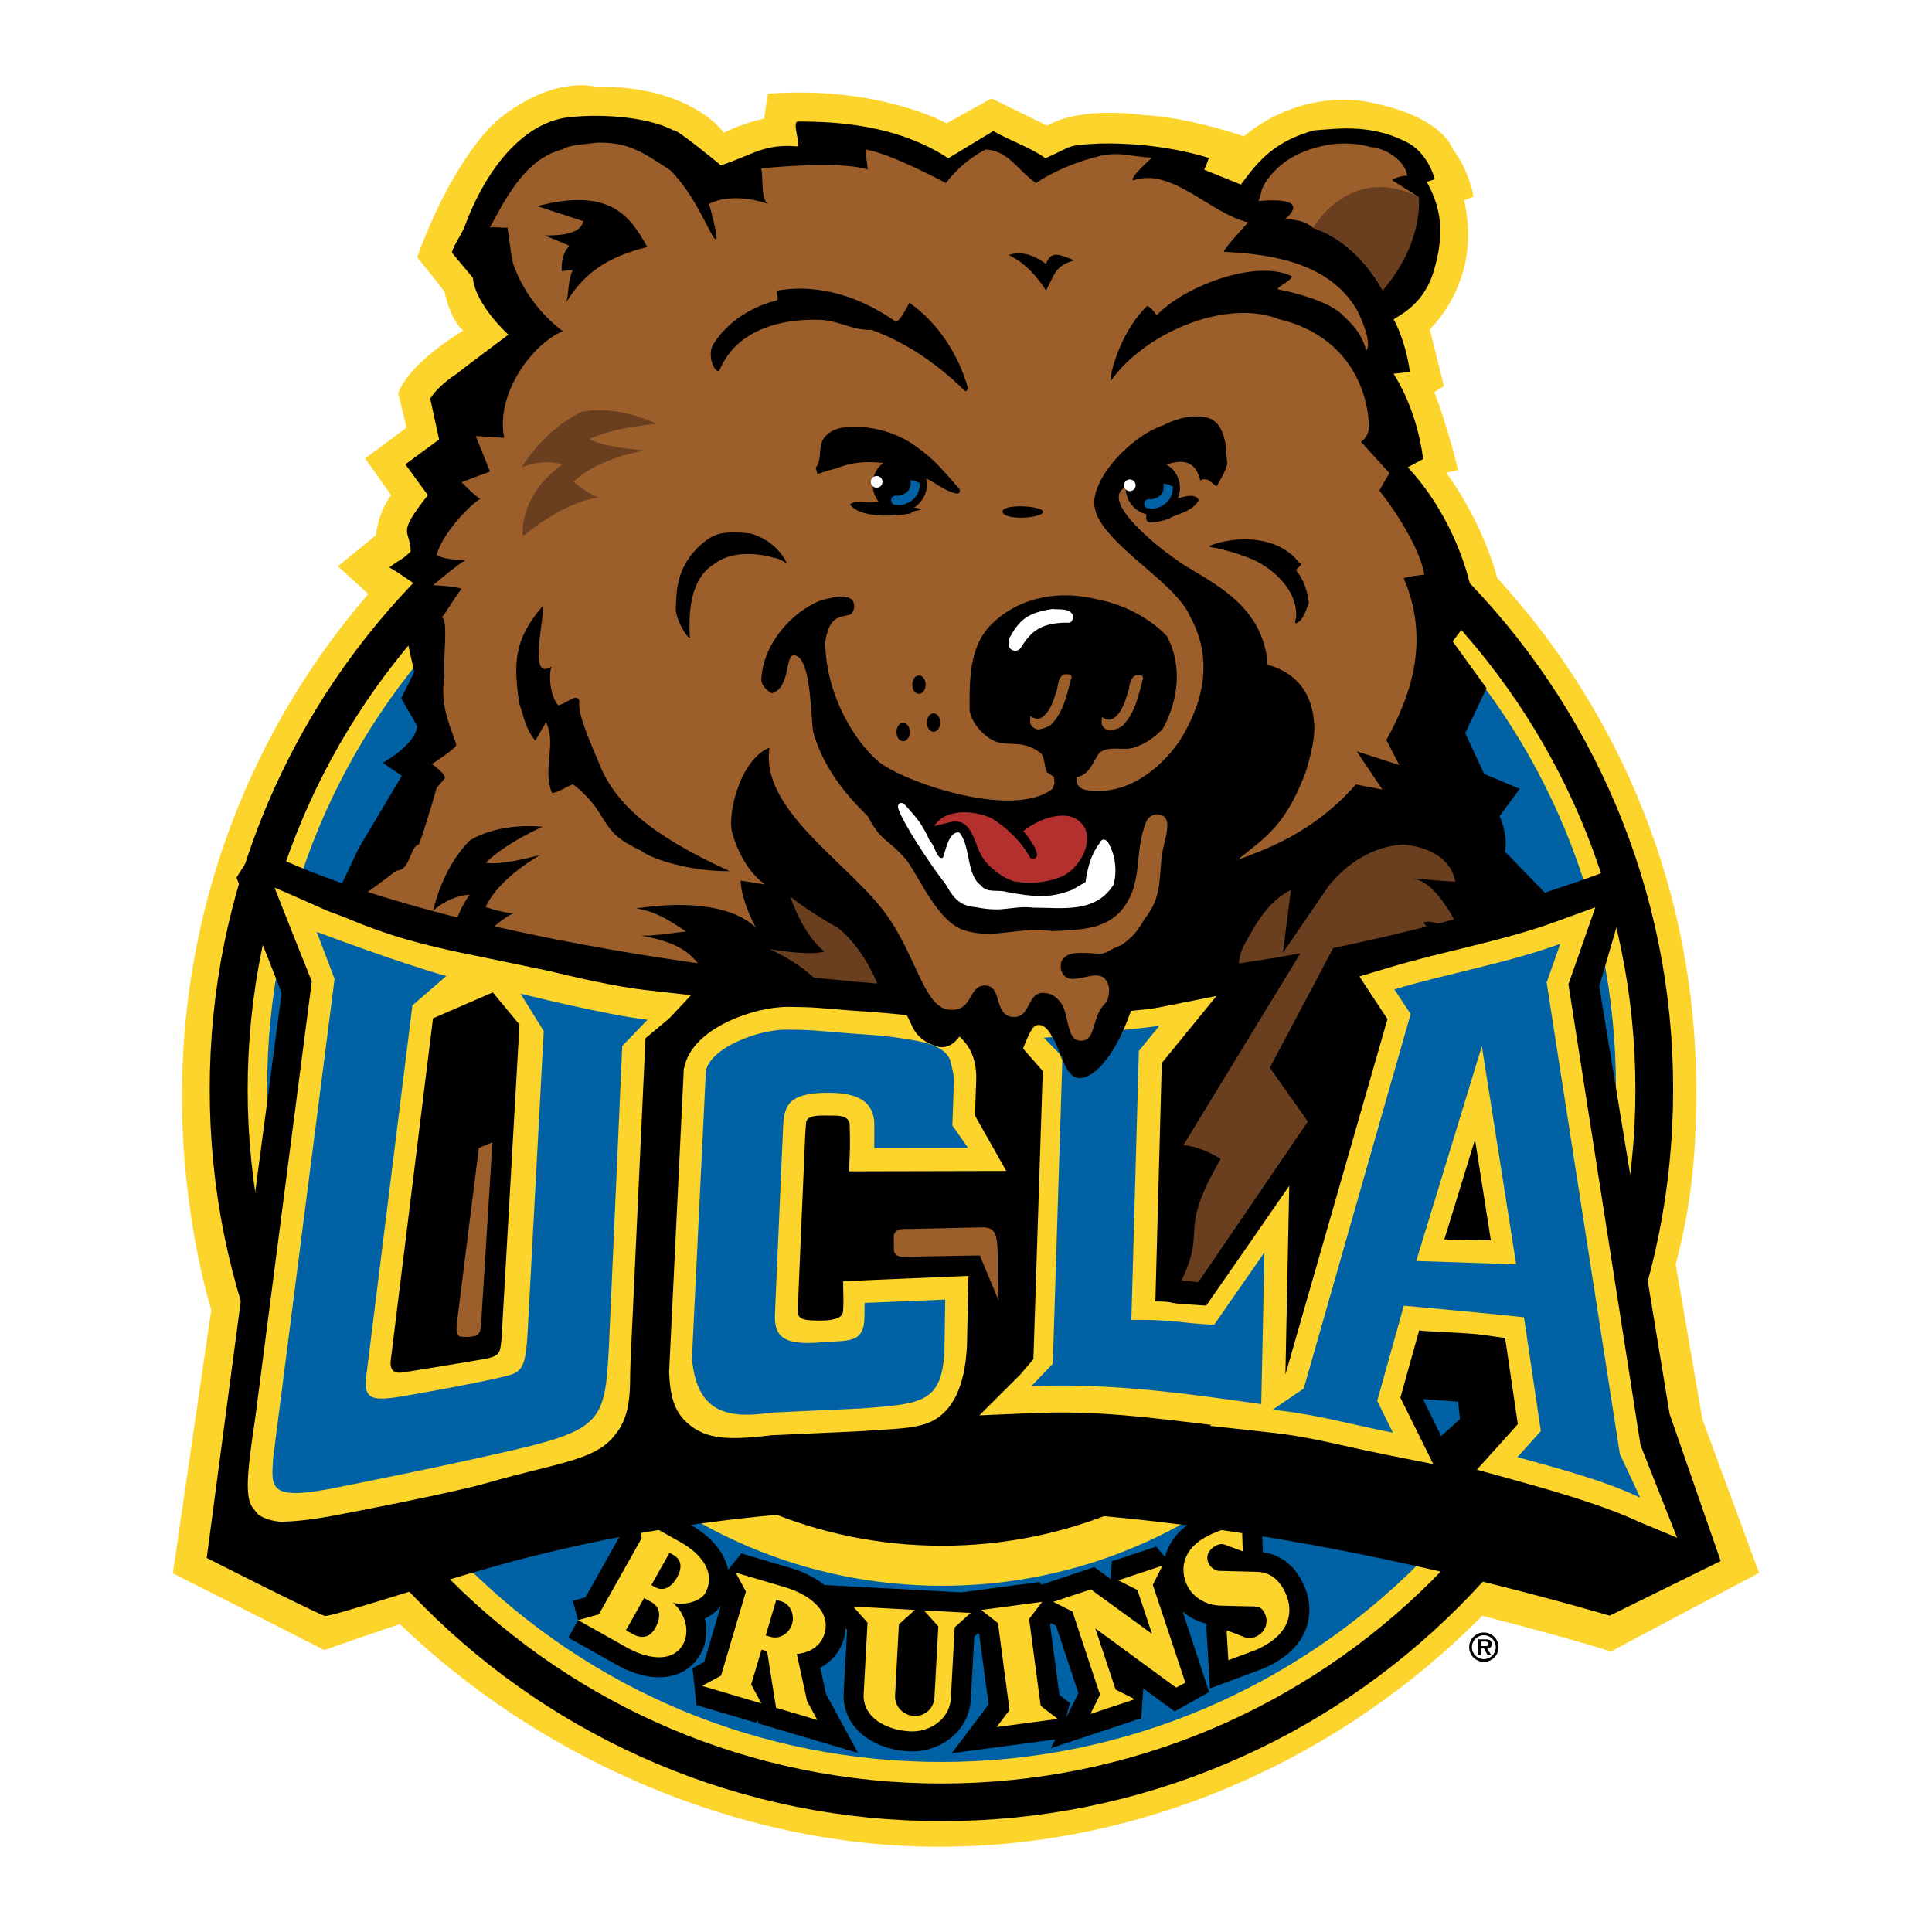
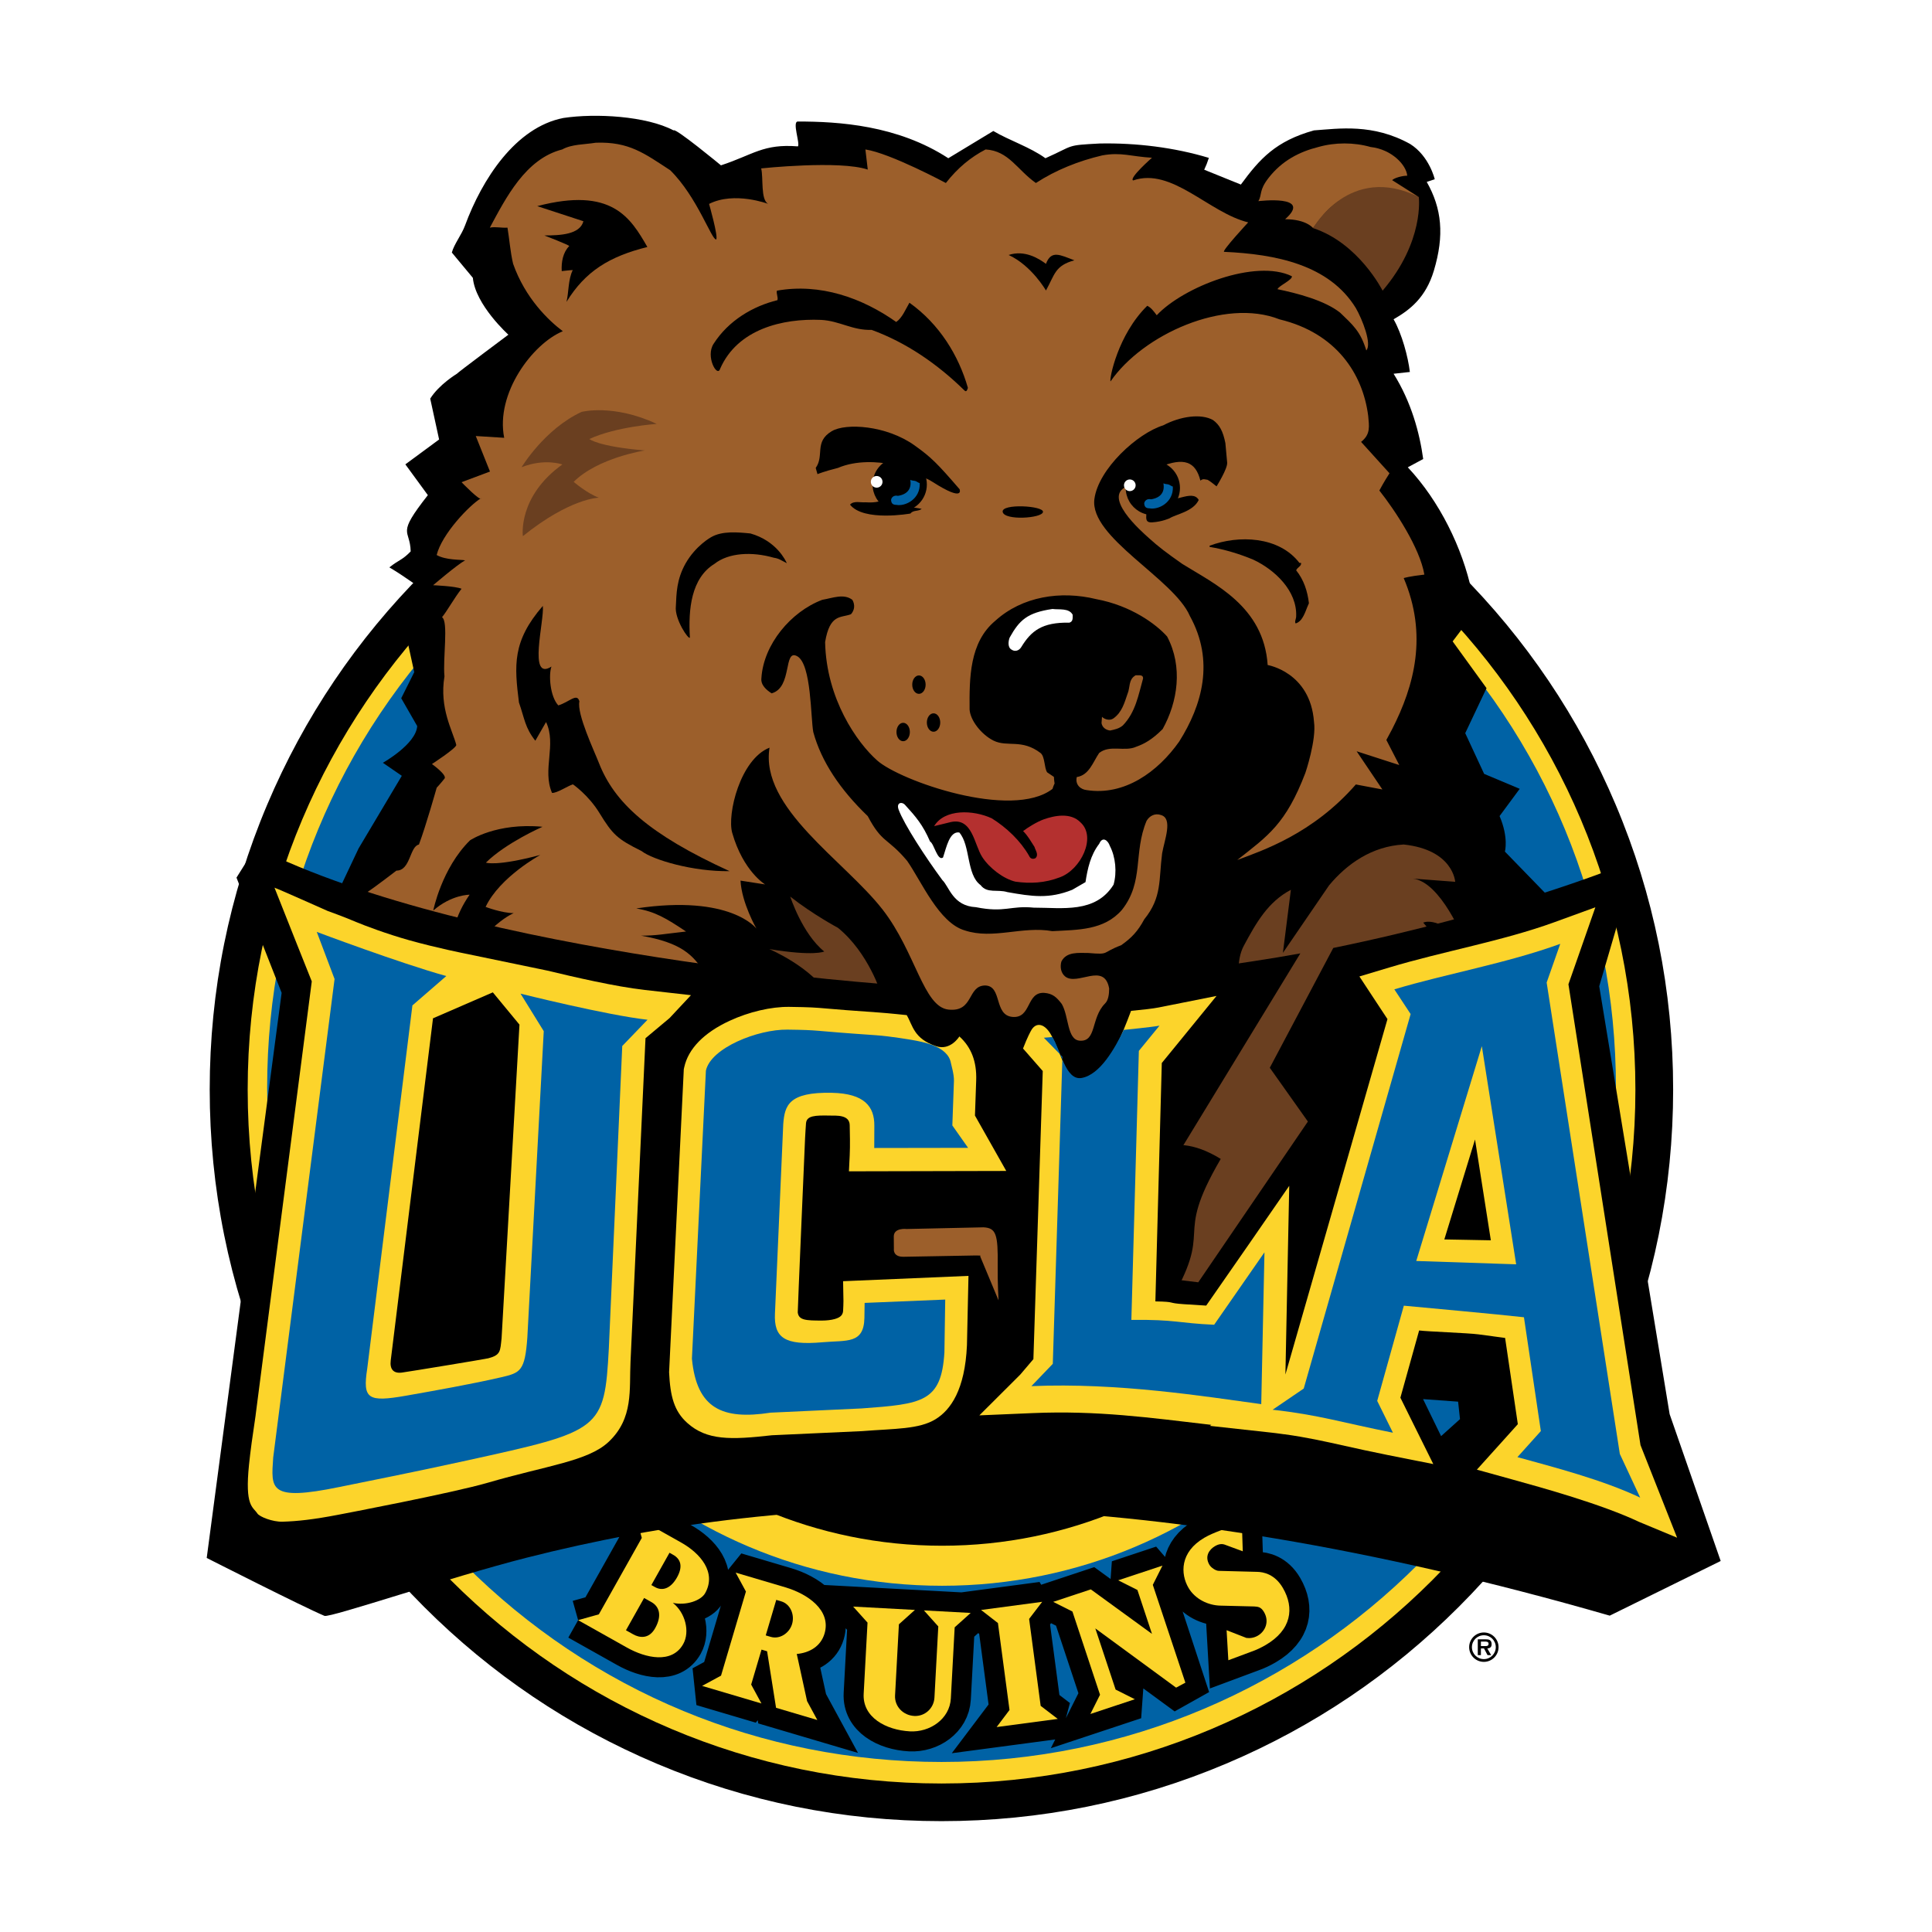
<svg xmlns="http://www.w3.org/2000/svg" version="1.0" id="Layer_1" x="0px" y="0px" width="192.756px" height="192.756px" viewBox="0 0 192.756 192.756" enable-background="new 0 0 192.756 192.756" xml:space="preserve">
  <g>
    <polygon fill-rule="evenodd" clip-rule="evenodd" fill="#FFFFFF" points="0,0 192.756,0 192.756,192.756 0,192.756 0,0  " />
-     <path fill-rule="evenodd" clip-rule="evenodd" fill="#FCD42B" d="M36.745,59.263l-3.035-2.772l3.78-3.072   c0.355-2.6,1.537-4.018,1.537-4.018l-2.6-3.662l4.135-3.072l-0.827-3.427c1.063-3.072,6.499-6.262,6.499-6.262   c-1.3-0.945-1.891-3.899-1.891-3.899l-2.718-3.426c3.663-10.043,7.917-13.587,7.917-13.587c5.553-4.608,9.807-3.427,9.807-3.427   c9.688-0.118,12.878,4.608,12.878,4.608c1.772-0.945,4.017-1.418,4.017-1.418l0.354-2.481c11.106-0.827,17.84,2.954,17.84,2.954   l4.49-2.481l5.553,2.717c3.427-2.009,9.57-1.063,9.57-1.063c4.726,0.236,10.043,2.127,10.043,2.127   c6.025-4.963,12.406-3.427,12.406-3.427c7.443,1.418,8.389,4.608,8.389,4.608c1.771,2.363,2.127,4.844,2.127,4.844l-0.945,0.354   c1.89,8.035-3.427,12.878-3.427,12.878l1.418,5.671l-0.945,0.591c1.418,3.781,2.363,7.798,2.363,7.798l-1.182,0.236   c3.898,5.435,5.076,10.508,5.076,10.508c12.333,13.444,19.859,31.367,19.859,51.049c0,6.557-0.474,11.386-2.044,17.451   l2.657,15.434l5.655,15.326l-14.778,7.846c-5.213-1.638-12.841-3.558-12.841-3.558c-13.695,13.865-33.159,23.039-54.187,23.039   c-20.39,0-40.21-9.087-53.8-22.219c-6.004,2.036-7.526,2.601-7.526,2.601l-15.121-7.663l3.832-26.272c0,0-3.033-9.533-2.923-21.984   C18.327,89.803,25.292,72.515,36.745,59.263L36.745,59.263z" />
    <path fill-rule="evenodd" clip-rule="evenodd" stroke="#000000" stroke-width="0.547" stroke-miterlimit="2.613" d="   M160.94,80.383c-3.663-8.66-8.907-16.438-15.586-23.118c-6.68-6.68-14.458-11.923-23.118-15.587   c-8.967-3.792-18.491-5.715-28.309-5.715c-9.818,0-19.343,1.923-28.31,5.715c-8.66,3.664-16.438,8.907-23.118,15.587   c-6.679,6.679-11.923,14.458-15.586,23.118c-3.793,8.967-5.716,18.491-5.716,28.309s1.923,19.343,5.716,28.31   c3.663,8.66,8.907,16.438,15.586,23.117c6.68,6.68,14.458,11.924,23.118,15.587c8.967,3.792,18.491,5.716,28.31,5.716   c9.818,0,19.342-1.924,28.309-5.716c8.66-3.663,16.438-8.907,23.118-15.587c6.679-6.679,11.923-14.457,15.586-23.117   c3.793-8.967,5.716-18.491,5.716-28.31S164.733,89.35,160.94,80.383L160.94,80.383z" />
    <path fill-rule="evenodd" clip-rule="evenodd" fill="#FCD42B" d="M93.938,177.94c38.232,0,69.226-30.994,69.226-69.227   c0-38.231-30.994-69.226-69.226-69.226s-69.227,30.995-69.227,69.226C24.711,146.946,55.706,177.94,93.938,177.94L93.938,177.94z" />
    <path fill-rule="evenodd" clip-rule="evenodd" fill="#0062A5" d="M46.361,156.084c12.708,12.709,29.604,19.708,47.577,19.708   c37.1,0,67.284-30.184,67.284-67.284c0-17.972-6.999-34.868-19.707-47.576c-12.709-12.708-29.605-19.708-47.577-19.708   c-17.972,0-34.869,6.999-47.577,19.708C33.653,73.64,26.654,90.536,26.654,108.508S33.653,143.376,46.361,156.084L46.361,156.084z" />
    <path fill-rule="evenodd" clip-rule="evenodd" stroke="#FCD42B" stroke-width="3.995" stroke-miterlimit="2.613" d="   M93.994,156.215c26.233,0,47.5-21.268,47.5-47.501c0-26.234-21.268-47.501-47.5-47.501c-26.234,0-47.501,21.267-47.501,47.501   C46.493,134.947,67.76,156.215,93.994,156.215L93.994,156.215z" />
    <path fill-rule="evenodd" clip-rule="evenodd" d="M84.069,151.017L33.356,89.768l2.421-5.12l4.312-7.245l-1.89-1.3   c0,0,3.306-1.852,3.426-3.663l-1.595-2.777l1.299-2.599l-1.241-5.671l2.127-2.481c0.069-0.001-1.86-1.418-3.367-2.304   c0.93-0.753,1.278-0.708,2.126-1.595c-0.056-2.305-1.493-1.531,1.713-5.612l-2.245-3.072l3.367-2.481l-0.886-4.076   c0.886-1.418,2.658-2.481,2.658-2.481c0.018-0.076,5.14-3.899,5.14-3.899s-3.29-2.963-3.544-5.672l-2.097-2.523   c0.231-0.857,0.972-1.76,1.319-2.708c1.69-4.583,5.025-9.792,9.816-10.719c3.218-0.486,8.28-0.194,10.988,1.241   c0.116-0.324,4.727,3.485,4.727,3.485c3.241-1.065,4.208-2.168,7.679-1.891c0.232-0.277-0.602-2.504,0-2.481   c4.028,0,9.925,0.354,15.005,3.663l4.49-2.717c1.552,0.926,3.671,1.606,5.199,2.717c2.963-1.319,1.976-1.285,5.425-1.47   c3.657-0.069,7.431,0.394,10.88,1.435c-0.139,0.44-0.267,0.764-0.463,1.181l3.657,1.481c1.886-2.568,3.481-4.34,7.291-5.404   c2.481-0.177,5.879-0.709,9.601,1.359c1.92,1.211,2.451,3.515,2.451,3.515l-0.798,0.266c1.507,2.659,1.773,5.315,0.709,8.861   c-0.797,2.658-2.362,3.899-4.017,4.844c0.827,1.447,1.447,3.751,1.624,5.257l-1.624,0.178c1.772,2.835,2.599,5.907,2.954,8.507   l-1.536,0.827c3.171,3.38,5.454,8.054,6.38,12.406l-2.127,0.945c-0.347-0.116,1.979,2.266,1.654,2.126l-1.433,1.891l3.382,4.667   l-2.126,4.49l1.887,4.062l3.548,1.491l-2.009,2.717c0.924,2.163,0.532,3.545,0.532,3.545l5.704,5.874l-47.936,60.43l-12.777-0.253   H84.069L84.069,151.017z" />
    <path fill-rule="evenodd" clip-rule="evenodd" fill="#FFFFFF" d="M107.022,61.335c0,0.324,0.047,0.671-0.323,0.787   c-2.732-0.046-3.812,0.808-4.812,2.444c-0.208,0.347-0.624,0.486-0.948,0.255c-0.417-0.209-0.348-0.833-0.209-1.204   c0.977-1.75,1.756-2.49,4.279-2.86C105.657,60.849,106.652,60.641,107.022,61.335L107.022,61.335z" />
    <path fill-rule="evenodd" clip-rule="evenodd" fill="#FFFFFF" d="M89.654,80.771c-0.253-0.694,0.324-0.835,0.661-0.446   c1.053,1.155,1.759,1.968,2.477,3.634c0.393,0.185,0.738,1.99,1.293,1.597c0.347-1.042,0.651-2.638,1.623-2.5   c1.135,1.296,0.695,4.213,2.129,5.255c0.648,0.856,1.69,0.393,2.663,0.694c2.477,0.44,4.166,0.695,6.48-0.231l1.32-0.764   c0.208-1.366,0.509-2.708,1.365-3.819c0.338-0.794,0.885-0.338,1.065,0.208c0.578,1.111,0.718,2.639,0.37,3.866   c-1.806,2.882-5.116,2.292-7.963,2.292c-2.338-0.231-2.871,0.533-5.764-0.046c-2.315-0.115-2.662-2.037-3.356-2.708   C92.358,85.562,90.184,82.223,89.654,80.771L89.654,80.771z" />
    <path fill-rule="evenodd" clip-rule="evenodd" fill="#B4302F" d="M102.676,85.395c0.094,0.231,0.313,0.371,0.626,0.231   c0.37-0.347,0-0.787-0.093-1.134c-0.348-0.533-0.669-1.129-1.135-1.574c0.452-0.35,1.378-0.929,2.072-1.175   c1.027-0.361,2.676-0.723,3.669,0.318c1.598,1.461,0.023,4.699-2.061,5.463c-1.504,0.579-2.963,0.648-4.444,0.439   c-1.181-0.277-2.593-1.342-3.311-2.454c-0.81-1.25-0.972-3.958-3.125-3.495l-1.676,0.41l0,0c1.042-1.736,3.898-1.637,5.75-0.78   C100.432,82.57,101.82,83.89,102.676,85.395L102.676,85.395z" />
    <path fill-rule="evenodd" clip-rule="evenodd" fill="#9C5F2B" d="M130.239,77.108c0,0,1.123-3.309,0.858-5.102   c-0.372-4.956-4.621-5.656-4.621-5.656c-0.395-5.875-5.327-8.095-8.518-10.088c-1.64-1.152-2.393-1.728-3.323-2.57   c-0.647-0.586-5.017-4.344-1.915-5.275c0.051,0.125,1.187,1.158,1.561,2.041c0.323,0.763-0.341,1.72,0.672,1.657   c1.012-0.062,1.747-0.411,1.747-0.411c0.639-0.405,2.337-0.654,2.898-1.823c-0.654-1.168-2.737,0.568-3.579-0.273l-0.575-1.64   l0.283-1.385c2.393-0.975,3.558-0.547,4.037,1.368c0.28-0.233,0.454-0.109,0.722-0.08c0.22,0.104,0.889,0.654,0.889,0.654   s1.106-1.759,1.06-2.366l-0.178-1.95c-0.234-1.184-0.586-1.836-1.24-2.304c-1.184-0.66-3.236-0.386-4.963,0.532   c-2.571,0.791-6.469,4.342-6.867,7.354c-0.507,3.825,7.931,7.946,9.526,11.667c2.48,4.49,1.228,8.89-1.063,12.524   c-2.13,3.032-5.479,5.445-9.252,4.843c-0.555-0.058-1.153-0.512-0.969-1.298c1.228-0.185,1.608-1.476,2.233-2.401   c1.088-0.857,2.547-0.093,3.704-0.625c0.787-0.278,1.565-0.695,2.629-1.758c1.504-2.708,2.047-6.205,0.449-9.237   c-1.088-1.227-3.588-3.079-7.06-3.727c-3.588-0.879-7.409-0.265-10.079,2.153c-2.592,2.153-2.592,5.713-2.569,8.861   c0.069,1.065,1.152,2.481,2.393,3.102c1.389,0.679,2.806-0.207,4.696,1.241c0.44,0.37,0.35,1.48,0.649,1.92l0.674,0.455   c0.069,1.112,0.159,0.25-0.142,1.199c-4.074,3.125-15.242-0.827-17.486-2.835c-2.008-1.772-5.081-6.144-5.199-11.815   c0.473-2.835,1.565-2.392,2.58-2.778c0.37-0.417,0.417-0.949,0.139-1.436c-0.856-0.648-1.944-0.185-3.009,0   c-3.125,1.181-5.856,4.445-6.065,7.801c-0.093,0.695,0.509,1.204,1.019,1.528c2.107-0.579,1.143-4.495,2.561-3.698   c1.417,0.798,1.329,6.144,1.595,7.562c0.797,2.924,2.668,5.733,5.435,8.389c1.435,2.731,1.96,2.122,3.928,4.46   c1.413,2.014,3.172,6.204,5.765,6.945c2.823,0.926,5.717-0.463,8.727,0.069c2.546-0.139,5.162-0.069,6.944-2.13   c2.223-2.824,1.111-5.66,2.454-8.877c0.301-0.509,0.856-0.787,1.436-0.579c1.215,0.347,0.347,2.488,0.115,3.819   c-0.347,2.662,0,4.387-1.782,6.586c-0.648,1.204-1.26,1.844-2.302,2.585c-2.037,0.764-1.062,0.96-3.283,0.775   c-0.949,0-2.177-0.162-2.686,0.856c-0.139,0.509-0.069,1.11,0.37,1.481c1.227,0.995,3.912-1.481,4.398,1.204   c0,0.578-0.085,1.194-0.417,1.505c-1.424,1.445-0.817,3.824-2.519,3.703c-1.276-0.091-1.069-2.407-1.787-3.657   c-0.532-0.694-0.915-1.044-1.749-1.113c-1.823-0.11-1.266,2.56-3.169,2.398c-1.898-0.161-0.993-3.117-2.746-3.136   c-1.788,0.035-1.099,2.668-3.639,2.406c-2.515-0.26-3.266-5.722-6.574-9.976c-3.808-4.896-12.258-10.132-11.284-16.158   c-2.924,1.152-4.253,6.646-3.722,8.507c1.094,3.828,3.279,5.14,3.279,5.14l-2.453-0.381c0.12,2.242,1.589,4.79,1.589,4.79   s-2.533-3.434-11.985-2.016c1.89,0.325,2.956,0.968,4.962,2.304c-2.264,0.252-2.954,0.414-4.49,0.414   c4.018,0.709,5.199,1.891,6.38,3.781c-1.063,0.591-2.363,1.182-2.363,1.182c2.126,0.473,5.08,3.072,6.498,4.607   c0,0,0.354-3.189,0.945-4.253c3.663,3.899,5.849,7.68,6.853,12.701c0,0,1.536-0.738,3.013-4.607   c1.772,3.722,4.076,7.798,3.722,13.292c-0.355,6.558-3.45,9.276-2.127,13.823c4.017-7.089,6.853-4.371,8.979-10.279   c0.709,3.781,0.768,7.385,0.059,11.874c3.057-1.418,1.713-0.118,4.786-3.189c-0.237,8.034-4.01,4.793-5.022,11.654   c0,0-4.253-1.891-5.672-2.363c0.946,1.654,3.474,5.465,4.656,7.119c-1.417-0.709-3.001-0.267-3.001-0.267s-1.431-1.668-0.57,0.028   c0,0-5.833,0-7.619,0c0,0-46.879-59.388-46.904-59.403c0.721-0.446,2.981-2.19,2.981-2.19c1.417,0,1.312-2.419,2.245-2.6   c0.709-1.89,1.772-5.671,1.772-5.671s0.358-0.38,0.782-0.911c0.282-0.354-1.254-1.452-1.254-1.452s2.379-1.543,2.429-1.897   c-0.354-1.417-1.713-3.663-1.181-6.853c-0.177-1.772,0.421-5.458-0.244-5.9c0.487-0.576,1.24-1.949,1.949-2.836   c-0.621-0.266-2.836-0.354-2.836-0.354s2.437-2.083,3.19-2.481c-0.399-0.088-1.905,0-2.836-0.531   c0.502-2.068,3.25-4.963,4.431-5.671c-0.037,0.384-1.949-1.595-1.949-1.595l2.836-1.063l-1.418-3.544l2.836,0.177   c-0.886-4.431,2.836-9.393,5.849-10.633c-1.418-1.063-3.755-3.301-4.962-6.735c-0.278-1.18-0.375-2.512-0.56-3.601   c-0.602,0.046-1.181-0.116-1.759,0c1.597-2.963,3.564-6.875,7.222-7.801c0.949-0.532,2.222-0.486,3.356-0.672   c3.31-0.115,4.828,1.058,7.42,2.748c2.692,2.65,4.143,6.996,4.583,6.903c0.231-0.254-0.709-3.544-0.709-3.544   c2.541-1.283,5.908,0,5.908,0c-0.787-0.394-0.473-2.599-0.709-3.544c0,0,7.81-0.831,10.634,0.118l-0.236-2.008   c2.477,0.37,8.028,3.347,8.028,3.347c1.188-1.516,2.487-2.58,3.965-3.347c2.314,0.139,3.142,2.027,5.017,3.347   c1.991-1.296,4.26-2.2,6.621-2.755c1.897-0.347,2.901,0.119,4.962,0.235c0,0-2.323,2.034-1.884,2.265   c3.866-1.343,7.571,3.233,11.483,4.182c0,0-2.661,2.871-2.407,2.94c5.14,0.231,10.486,1.273,13.148,5.614   c0.648,1.134,1.62,3.588,1.042,4.225c-0.579-1.91-1.354-2.558-2.604-3.762c-1.527-1.227-4.333-1.955-6.254-2.348   c0.092-0.324,1.543-0.95,1.428-1.297c-3.611-1.759-10.813,1.054-13.479,3.896c-0.277-0.37-0.552-0.76-0.945-0.945   c-2.946,2.888-3.804,7.339-3.665,7.547c3.2-4.66,11.354-8.369,16.863-6.193c5.654,1.356,8.312,5.432,8.845,9.626   c0.11,0.458,0,0,0,0c0.088,1.034,0.266,1.831-0.709,2.599c-0.022-0.015,0,0,0,0l2.835,3.131c-0.575,0.886-1.012,1.721-1.012,1.721   c1.562,1.968,4.05,5.75,4.49,8.389c-1.528,0.17-2.061,0.347-2.061,0.347c2.402,5.652,1.082,10.708-1.169,15.101   c-0.182,0.354-0.369,0.704-0.562,1.05l1.287,2.502l-4.253-1.374l2.569,3.811l-2.647-0.5c-4.31,4.943-9.345,6.604-11.833,7.537   C126.511,83.386,128.288,82.214,130.239,77.108L130.239,77.108z" />
-     <path fill-rule="evenodd" clip-rule="evenodd" fill="#9C5F2B" d="M106.904,67.597c-0.463,1.644-0.74,3.356-2.014,4.676   c-0.37,0.323-0.833,0.417-1.273,0.509c-0.416-0.046-0.786-0.301-0.856-0.741l0.047-0.625c0.255,0.254,0.764,0.417,1.134,0.162   c0.856-0.602,1.111-1.574,1.412-2.454c0.277-0.625,0.069-1.436,0.811-1.852C106.441,67.296,106.928,67.157,106.904,67.597   L106.904,67.597z" />
    <path fill-rule="evenodd" clip-rule="evenodd" fill="#9C5F2B" d="M114.043,67.698c-0.463,1.644-0.74,3.356-2.014,4.676   c-0.371,0.324-0.833,0.417-1.273,0.509c-0.416-0.046-0.787-0.301-0.856-0.741l0.047-0.625c0.254,0.255,0.764,0.417,1.134,0.162   c0.856-0.602,1.111-1.574,1.412-2.454c0.277-0.625,0.069-1.435,0.811-1.852C113.58,67.397,114.066,67.258,114.043,67.698   L114.043,67.698z" />
    <path fill-rule="evenodd" clip-rule="evenodd" d="M104.059,51.083c-0.099,0.632-3.834,0.872-4.02,0   C99.854,50.21,104.158,50.45,104.059,51.083L104.059,51.083z" />
    <path fill-rule="evenodd" clip-rule="evenodd" d="M95.739,48.811c0,0,0.532,1.329-2.658-0.709   c-3.578-2.286-4.828,2.123-2.244,2.478l1.122,0.187c-0.328,0.281-0.842,0.094-1.122,0.468c0,0-4.674,0.841-6.03-0.888   c0.374-0.42,1.075-0.187,1.542-0.234c2.11,0.158,2.711-0.816,2.621-1.837c-0.077-0.859,0.512-1.662-0.054-1.945   c-1.241-0.266-3.456-0.443-5.317,0.354c-1.417,0.355-2.038,0.621-2.038,0.621l-0.177-0.621c0.886-1.24-0.177-2.599,1.595-3.663   c1.397-0.838,5.451-0.596,8.271,1.418C92.903,45.621,93.495,46.212,95.739,48.811L95.739,48.811z" />
    <path fill-rule="evenodd" clip-rule="evenodd" d="M87.416,49.686c0.467,0.813,1.344,1.36,2.349,1.36   c1.495,0,2.707-1.212,2.707-2.707s-1.211-2.707-2.707-2.707c-1.495,0-2.707,1.212-2.707,2.707   C87.058,48.83,87.188,49.289,87.416,49.686L87.416,49.686z" />
    <path fill-rule="evenodd" clip-rule="evenodd" fill="#0062A5" d="M91,47.93c0.081,0.041,0.094,0,0.353,0.068   c0.163,0.068,0.23,0.149,0.407,0.203c0.082,1.587-1.432,2.34-2.325,2.17c-0.404,0-0.51-0.191-0.532-0.489   c0.021-0.234,0.255-0.511,0.685-0.412c0.959-0.146,1.387-0.734,1.229-1.587C90.87,47.879,90.94,47.94,91,47.93L91,47.93z" />
    <path fill-rule="evenodd" clip-rule="evenodd" fill="#FFFFFF" d="M87.466,48.654c0.321,0,0.582-0.26,0.582-0.582   s-0.26-0.582-0.582-0.582s-0.582,0.26-0.582,0.582S87.145,48.654,87.466,48.654L87.466,48.654z" />
    <path fill-rule="evenodd" clip-rule="evenodd" d="M112.671,50.03c0.467,0.813,1.344,1.36,2.349,1.36   c1.494,0,2.706-1.211,2.706-2.707c0-1.495-1.212-2.707-2.706-2.707c-1.495,0-2.707,1.212-2.707,2.707   C112.312,49.174,112.443,49.633,112.671,50.03L112.671,50.03z" />
    <path fill-rule="evenodd" clip-rule="evenodd" fill="#0062A5" d="M116.255,48.275c0.081,0.041,0.095,0,0.353,0.068   c0.163,0.067,0.23,0.149,0.407,0.203c0.081,1.587-1.432,2.34-2.325,2.17c-0.404,0-0.51-0.191-0.531-0.489   c0.021-0.234,0.255-0.51,0.684-0.412c0.96-0.146,1.387-0.734,1.23-1.587C116.125,48.224,116.195,48.285,116.255,48.275   L116.255,48.275z" />
    <path fill-rule="evenodd" clip-rule="evenodd" fill="#FFFFFF" d="M112.721,48.999c0.321,0,0.582-0.261,0.582-0.582   c0-0.321-0.261-0.582-0.582-0.582s-0.582,0.261-0.582,0.582C112.139,48.738,112.399,48.999,112.721,48.999L112.721,48.999z" />
    <path fill-rule="evenodd" clip-rule="evenodd" d="M93.14,73.006c0.369,0,0.668-0.412,0.668-0.919c0-0.508-0.299-0.919-0.668-0.919   s-0.668,0.411-0.668,0.919C92.472,72.594,92.771,73.006,93.14,73.006L93.14,73.006z" />
    <path fill-rule="evenodd" clip-rule="evenodd" d="M91.682,69.225c0.369,0,0.668-0.412,0.668-0.919c0-0.507-0.299-0.918-0.668-0.918   s-0.668,0.411-0.668,0.918C91.013,68.813,91.312,69.225,91.682,69.225L91.682,69.225z" />
    <path fill-rule="evenodd" clip-rule="evenodd" d="M90.109,73.951c0.369,0,0.668-0.412,0.668-0.919c0-0.508-0.299-0.919-0.668-0.919   c-0.37,0-0.668,0.411-0.668,0.919C89.44,73.54,89.739,73.951,90.109,73.951L90.109,73.951z" />
    <path fill-rule="evenodd" clip-rule="evenodd" d="M89.416,32.124c0.602-0.417,0.926-1.25,1.319-1.921   c2.986,2.129,4.908,5.254,5.833,8.495c-0.046,0.116-0.116,0.463-0.324,0.278c-2.731-2.685-5.856-4.815-9.283-6.065   c-1.898,0.069-3.194-0.902-5.046-0.996c-3.82-0.162-8.334,0.903-10.07,4.885c-0.277,0.903-1.481-1.227-0.648-2.5   c1.482-2.315,3.912-3.75,6.366-4.352c0.093-0.301-0.139-0.671-0.046-0.949C81.823,28.235,86.013,29.716,89.416,32.124   L89.416,32.124z" />
    <path fill-rule="evenodd" clip-rule="evenodd" d="M129.642,56.159h0.162c0.069,0.324-0.348,0.417-0.486,0.741   c0.764,0.949,1.134,2.083,1.273,3.287c-0.255,0.532-0.394,1.134-0.787,1.644c-0.162,0.185-0.324,0.301-0.533,0.371   c-0.139-0.162,0.047-0.463,0.047-0.695c0.116-2.569-2.153-4.676-4.282-5.671c-1.389-0.579-2.848-1.019-4.353-1.273v-0.116   C123.576,53.357,127.604,53.497,129.642,56.159L129.642,56.159z" />
    <path fill-rule="evenodd" clip-rule="evenodd" d="M78.502,56.189c-0.609-0.301-0.752-0.46-1.295-0.543   c-2.203-0.632-4.524-0.499-5.924,0.609c-2.328,1.432-2.62,4.53-2.453,7.351c-0.104,0.292-1.546-1.838-1.4-3.113   c0.063-1.295,0.068-2.658,0.961-4.262c1.026-1.808,2.549-2.632,2.549-2.632c1.107-0.647,2.632-0.501,3.928-0.376   C77.493,53.969,78.397,55.958,78.502,56.189L78.502,56.189z" />
    <path fill-rule="evenodd" clip-rule="evenodd" d="M100.633,25.44c2.304,1.063,3.722,3.544,3.722,3.544   c0.887-1.596,0.887-2.481,2.836-3.013c-1.418-0.531-2.304-1.063-2.836,0.354C103.646,25.794,102.229,24.908,100.633,25.44   L100.633,25.44z" />
    <path fill-rule="evenodd" clip-rule="evenodd" d="M55.019,66.503c-0.296,0.831-0.144,2.98,0.683,3.875   c1.104-0.337,1.876-1.288,2.105-0.396c-0.276,1.232,1.483,4.951,1.949,6.143c1.532,3.924,4.938,7.092,13.033,10.79   c-3.634,0.06-7.651-1.123-8.788-2.01c-2.404-1.192-2.868-1.625-4.193-3.79c-1.109-1.811-2.651-2.861-2.651-2.861   c-0.482,0.144-1.624,0.906-2.083,0.853c-0.996-2.312,0.475-4.814-0.594-7.068l-1.07,1.863c-1.045-1.32-1.068-2.206-1.634-3.813   c-0.459-3.685-0.682-6.107,2.384-9.638C54.322,61.933,52.646,68.024,55.019,66.503L55.019,66.503z" />
    <path fill-rule="evenodd" clip-rule="evenodd" d="M64.588,24.642c-3.781,0.945-6.181,2.407-8.071,5.479   c0.237-0.945,0.155-2.23,0.628-3.176c-0.236,0-1.101,0.104-1.101,0.104c-0.052-0.9,0.125-1.875,0.746-2.496   c0.077-0.077-2.481-1.063-2.481-1.063c1.595,0,3.544-0.089,3.899-1.418l-4.608-1.507C61.044,18.616,62.905,21.718,64.588,24.642   L64.588,24.642z" />
    <path fill-rule="evenodd" clip-rule="evenodd" fill="#9C5F2B" d="M125.547,20.069c0.394-0.669,0.033-1.058,1.03-2.332   c1.342-1.716,3.072-2.599,4.962-3.072c1.654-0.472,3.545-0.472,5.199,0c2.127,0.236,3.574,1.802,3.662,2.865   c-0.473,0-1.27,0.207-1.506,0.443l2.658,1.684c-3.19-1.241-4.874-0.886-5.938-0.532c-2.243,0.748-3.189,1.684-4.607,3.633   c0,0-0.665-0.886-2.792-0.886C131.037,19.392,125.547,20.069,125.547,20.069L125.547,20.069z" />
    <path fill-rule="evenodd" clip-rule="evenodd" d="M55.922,99.262c-3.308,3.309-4.253,8.271-4.253,8.271   c2.126-1.891,4.253-1.891,4.253-1.891c-3.544,5.199-1.417,9.216-1.417,9.216c3.544-5.907,6.616-7.089,6.616-7.089   c-1.418,0-3.308-0.709-3.308-0.709c1.654-3.544,6.38-6.144,6.38-6.144c-5.199,1.418-6.38,0.945-6.38,0.945   c2.363-2.363,6.616-4.254,6.616-4.254C58.994,97.135,55.922,99.262,55.922,99.262L55.922,99.262z" />
    <path fill-rule="evenodd" clip-rule="evenodd" d="M75.772,114.385c7.089,9.216,4.726,16.068,4.726,16.068   c-1.418-3.071-2.835-5.671-2.835-5.671c1.417,6.616-0.945,9.925-0.945,9.925c-0.945-4.962-2.836-7.089-2.836-7.089   c0.945,4.962-0.708,8.034-0.708,8.034l-5.436-6.144c2.127-3.545,0.237-8.034,0.237-8.034c2.363,3.78,2.599,5.671,2.599,5.671   c1.417-9.452-2.127-12.524-2.127-12.524c4.727,7.325,5.908,7.799,5.908,7.799c-0.945-9.689-4.253-11.579-4.253-11.579   C72.463,112.258,75.772,114.385,75.772,114.385L75.772,114.385z" />
    <path fill-rule="evenodd" clip-rule="evenodd" d="M46.89,83.843c-2.832,2.792-3.665,7.004-3.665,7.004   c1.819-1.594,3.626-1.582,3.626-1.582c-3.044,4.397-1.26,7.825-1.26,7.825c3.048-5,5.666-5.986,5.666-5.986   c-1.205-0.008-2.808-0.622-2.808-0.622c1.427-3.003,5.46-5.184,5.46-5.184c-4.428,1.174-5.429,0.766-5.429,0.766   c2.022-1.995,5.649-3.576,5.649-3.576C49.513,82.054,46.89,83.843,46.89,83.843L46.89,83.843z" />
    <path fill="none" stroke="#000000" stroke-width="3.995" stroke-miterlimit="2.613" d="M57.68,161.643l2.067-0.58l4.286-7.628   l-0.58-2.067l4.511,2.534c1.881,1.057,3.56,2.962,2.386,5.053c-0.421,0.748-1.921,1.258-3.222,0.962   c1.241,0.973,1.73,2.874,1.036,4.11c-1.125,2.003-3.744,1.402-5.625,0.346L57.68,161.643 M66.797,154.918l-1.81,3.223l0.365,0.205   c0.784,0.44,1.597,0.095,2.193-0.968c0.607-1.079,0.383-1.823-0.383-2.254L66.797,154.918 M63.184,163.062   c0.575,0.323,1.54,0.521,2.176-0.61c0.724-1.289,0.4-2.181-0.366-2.611l-0.731-0.411l-1.811,3.222L63.184,163.062L63.184,163.062z    M80.521,169.719l1.025,1.887l-4.119-1.219l-0.894-5.641l-0.556-0.164l-1.032,3.487l1.025,1.887l-5.92-1.753l1.888-1.024   l2.483-8.392l-1.025-1.887l4.962,1.469c2.203,0.652,4.597,2.277,3.906,4.614c-0.375,1.265-1.484,1.916-2.77,2.035L80.521,169.719    M77.447,159.62l-1.049,3.544l0.499,0.147c0.9,0.267,1.859-0.366,2.13-1.286c0.278-0.938-0.181-1.991-1.082-2.258L77.447,159.62   L77.447,159.62z M86.169,168.988l0.384-7.1l-1.434-1.598l6.163,0.332l-1.598,1.435l-0.384,7.101   c-0.059,1.097,0.813,1.984,1.91,2.043c1.057,0.058,1.961-0.754,2.02-1.831l0.383-7.101l-1.434-1.598l4.667,0.252l-1.598,1.435   l-0.383,7.1c-0.111,2.055-2.103,3.388-4.078,3.28C88.395,172.609,86.042,171.343,86.169,168.988L86.169,168.988z M97.881,160.625   l6.1-0.812l-1.306,1.706l1.152,8.674l1.706,1.305l-6.1,0.811l1.285-1.703l-1.153-8.673L97.881,160.625L97.881,160.625z    M111.305,168.57l1.919,0.963l-4.436,1.472l0.962-1.919l-2.754-8.304l-1.919-0.964l3.754-1.245l6.102,4.438l-1.452-4.38   l-1.92-0.963l4.418-1.466l-0.963,1.919l3.207,9.761l-0.883,0.495l-8.06-5.911L111.305,168.57L111.305,168.57z M127.993,158.431   c1.165,2.004,0.865,4.189-1.725,5.696c-0.433,0.252-0.919,0.488-1.4,0.653l-2.317,0.863l-0.173-2.997l1.974,0.77   c0.353,0.05,0.761-0.003,1.141-0.225c0.743-0.432,1.174-1.399,0.621-2.349c-0.321-0.553-0.634-0.533-0.976-0.565l-3.354-0.082   c-1.237-0.02-2.548-0.645-3.212-1.784c-0.804-1.381-0.87-3.562,1.6-4.998c0.483-0.281,1.007-0.494,1.479-0.676l2.249-0.823   l0.092,2.859l-1.824-0.673c-0.283-0.09-0.585-0.052-0.948,0.159c-0.518,0.301-1.075,0.972-0.562,1.853   c0.171,0.294,0.629,0.604,0.935,0.612l3.802,0.099C126.064,156.826,127.199,157.067,127.993,158.431L127.993,158.431z" />
    <path fill-rule="evenodd" clip-rule="evenodd" fill="#FCD42B" d="M66.797,154.918l-1.81,3.223l0.365,0.205   c0.784,0.44,1.597,0.095,2.193-0.968c0.607-1.079,0.383-1.823-0.383-2.254L66.797,154.918L66.797,154.918L66.797,154.918z    M63.184,163.062c0.575,0.323,1.54,0.521,2.176-0.61c0.724-1.289,0.4-2.181-0.366-2.611l-0.731-0.411l-1.811,3.222L63.184,163.062   L63.184,163.062L63.184,163.062z M57.68,161.643l2.067-0.58l4.286-7.628l-0.58-2.067l4.511,2.534   c1.881,1.057,3.56,2.962,2.386,5.053c-0.421,0.748-1.921,1.258-3.222,0.962c1.241,0.973,1.73,2.874,1.036,4.11   c-1.125,2.003-3.744,1.402-5.625,0.346L57.68,161.643L57.68,161.643z" />
    <path fill-rule="evenodd" clip-rule="evenodd" fill="#FCD42B" d="M80.521,169.719l1.025,1.887l-4.119-1.219l-0.894-5.641   l-0.556-0.164l-1.032,3.487l1.025,1.887l-5.92-1.753l1.888-1.024l2.483-8.392l-1.025-1.887l4.962,1.469   c2.203,0.652,4.597,2.277,3.906,4.614c-0.375,1.265-1.484,1.916-2.77,2.035L80.521,169.719L80.521,169.719L80.521,169.719z    M77.447,159.62l-1.049,3.544l0.499,0.147c0.9,0.267,1.859-0.366,2.13-1.286c0.278-0.938-0.181-1.991-1.082-2.258L77.447,159.62   L77.447,159.62z" />
    <path fill-rule="evenodd" clip-rule="evenodd" fill="#FCD42B" d="M86.169,168.988l0.384-7.1l-1.434-1.598l6.163,0.332l-1.598,1.435   l-0.384,7.101c-0.059,1.097,0.813,1.984,1.91,2.043c1.057,0.058,1.961-0.754,2.02-1.831l0.383-7.101l-1.434-1.598l4.667,0.252   l-1.598,1.435l-0.383,7.1c-0.111,2.055-2.103,3.388-4.078,3.28C88.395,172.609,86.042,171.343,86.169,168.988L86.169,168.988z" />
    <polygon fill-rule="evenodd" clip-rule="evenodd" fill="#FCD42B" points="97.881,160.625 103.98,159.813 102.675,161.52    103.827,170.193 105.533,171.498 99.434,172.309 100.719,170.605 99.565,161.933 97.881,160.625  " />
    <polygon fill-rule="evenodd" clip-rule="evenodd" fill="#FCD42B" points="111.305,168.57 113.224,169.533 108.788,171.005    109.75,169.086 106.996,160.782 105.077,159.818 108.831,158.573 114.933,163.011 113.48,158.631 111.561,157.668 115.979,156.202    115.016,158.121 118.265,167.882 117.34,168.377 109.28,162.466 111.305,168.57  " />
    <path fill-rule="evenodd" clip-rule="evenodd" fill="#FCD42B" d="M127.993,158.431c1.165,2.004,0.865,4.189-1.725,5.696   c-0.433,0.252-0.919,0.488-1.4,0.653l-2.317,0.863l-0.173-2.997l1.974,0.77c0.353,0.05,0.761-0.003,1.141-0.225   c0.743-0.432,1.174-1.399,0.621-2.349c-0.321-0.553-0.634-0.533-0.976-0.565l-3.354-0.082c-1.237-0.02-2.548-0.645-3.212-1.784   c-0.804-1.381-0.87-3.562,1.6-4.998c0.483-0.281,1.007-0.494,1.479-0.676l2.249-0.823l0.092,2.859l-1.824-0.673   c-0.283-0.09-0.585-0.052-0.948,0.159c-0.518,0.301-1.075,0.972-0.562,1.853c0.171,0.294,0.629,0.604,0.935,0.612l3.802,0.099   C126.064,156.826,127.199,157.067,127.993,158.431L127.993,158.431z" />
    <path fill-rule="evenodd" clip-rule="evenodd" fill="#6A3F20" d="M124.096,94.358c1.24-2.304,2.404-4.373,4.696-5.583l-0.797,6.292   l4.607-6.735c1.772-2.126,4.254-3.899,7.443-4.076c4.963,0.531,5.14,3.722,5.14,3.722l-4.231-0.32   c2.813,0.32,5.118,6.168,5.118,6.168c-2.836-2.481-4.076-1.772-4.076-1.772c1.595,1.772,2.304,3.898,2.304,9.038l-3.545-0.886   c3.722,4.607,3.722,8.685,3.722,8.685c-1.418-3.723-4.607-3.368-4.607-3.368c0.531,2.127,0.898,4.369-0.178,6.734l-8.684,9.748   c-7.267,6.558-12.583,8.329-14.533,8.329c4.963-8.329,0.354-6.202,5.317-14.709c-5.494-3.368-8.152,0.177-9.748,2.127   c0,0,3.19-8.508,6.026-10.457c2.645-1.818,4.254-0.886,5.494-2.481C125.024,102.938,122.517,97.29,124.096,94.358L124.096,94.358z" />
    <path fill-rule="evenodd" clip-rule="evenodd" fill="#6A3F20" d="M83.602,92.568c3.087,2.507,4.321,6.62,4.321,6.62   c-1.964-1.412-3.762-1.226-3.762-1.226c3.452,4.085,2.006,7.667,2.006,7.667c-3.515-4.684-6.215-5.413-6.215-5.413   c1.199-0.124,2.735-0.89,2.735-0.89c-1.709-2.852-5.933-4.635-5.933-4.635c4.52,0.743,5.477,0.24,5.477,0.24   c-2.205-1.791-3.387-5.476-3.387-5.476C81.089,91.228,83.602,92.568,83.602,92.568L83.602,92.568z" />
    <path fill-rule="evenodd" clip-rule="evenodd" fill="#6A3F20" d="M131.008,22.759c4.562,1.498,6.934,6.242,6.934,6.242   c4.196-4.926,3.611-9.343,3.611-9.343C134.656,16.229,131.008,22.759,131.008,22.759L131.008,22.759z" />
    <path fill-rule="evenodd" clip-rule="evenodd" fill="#6A3F20" d="M58.028,41.093c-3.716,1.725-5.988,5.521-5.988,5.521   c2.318-0.915,4.067-0.274,4.067-0.274c-4.479,3.209-3.94,7.153-3.94,7.153c4.693-3.792,7.576-3.839,7.576-3.839   c-1.167-0.427-2.507-1.579-2.507-1.579c2.427-2.417,7.096-3.132,7.096-3.132c-4.702-0.399-5.531-1.143-5.531-1.143   c2.655-1.232,6.722-1.507,6.722-1.507C61.194,40.269,58.028,41.093,58.028,41.093L58.028,41.093z" />
    <path fill-rule="evenodd" clip-rule="evenodd" d="M161.258,86.544c0,0-11.264,4.554-28.238,8.034l-6.332,11.953l3.801,5.365   l-10.938,16.039l-2.272-0.274l0.539-12.997l11.918-19.545c-5.575,1.033-15.716,2.328-15.716,2.328   c-2.099,7.571-4.835,10.126-6.477,10.217c-1.9,0.105-1.56-5.654-4.015-5.382c-1.736,0.192-1.186,3.831-3.192,3.466   c-2.008-0.364-1.004-4.104-2.099-4.195c-2.016-0.169-2.082,3.09-4.279,2.64c-2.198-0.45-3.292-1.91-4.57-5.924   c0,0-41.965-2.748-63.883-13.752l-1.91,3.043c0.913,2.373,4.504,11.495,4.504,11.495l-7.475,56.382c0,0,9.657,4.904,11.749,5.777   c0.538,0.224,12.716-3.914,20.167-5.802c26.882-6.837,60.072-8.043,108.064,5.781l11.069-5.453l-5.094-14.654l-7.024-42.688   l2.896-9.884L161.258,86.544L161.258,86.544z" />
    <path fill-rule="evenodd" clip-rule="evenodd" fill="#FCD42B" d="M96.625,127.295l-12.51,0.531l0.036,1.966   c-0.003,0.134-0.015,0.787-0.036,1.019c-0.042,0.447-0.346,0.645-0.817,0.785c-0.363,0.109-0.879,0.157-1.288,0.157   c-1.612,0-2.325-0.031-2.419-0.816c-0.017-0.093,0.731-17.367,0.731-17.367c0.025-0.318,0.072-1.403,0.094-1.508   c0.071-0.754,0.885-0.792,2.395-0.76c0.597,0.013,1.941-0.112,1.965,0.948c0.017,0.731,0.047,2.074,0,3.016l-0.078,1.597   l15.697-0.036l-3.123-5.526l0.123-3.508c0.065-1.869-0.485-3.31-1.678-4.387c0,0-0.879,1.452-2.313,0.974   c-2.258-0.752-2.33-2.077-2.941-3.102c0,0-1.861-0.197-2.77-0.259c-2.781-0.189-4.169-0.309-5.087-0.387   c-1.355-0.116-1.719-0.147-3.863-0.176c-1.799-0.023-4.023,0.495-5.951,1.39c-2.562,1.186-4.127,2.791-4.528,4.643l-0.042,0.192   l-0.009,0.195l-1.457,30.033c0.112,2.416,0.505,3.882,1.809,5.055c1.957,1.759,4.336,1.697,8.453,1.232l9.009-0.413   c3.274-0.259,5.673-0.172,7.328-1.196c1.487-0.921,2.922-2.922,3.118-7.372L96.625,127.295L96.625,127.295z" />
    <path fill-rule="evenodd" clip-rule="evenodd" fill="#FCD42B" d="M163.673,144.181l-7.19-45.981l1.153-3.29l1.534-4.39   l-4.116,1.499c-5.134,1.866-11.111,2.904-16.43,4.504l-2.996,0.899l1.743,2.65l1.057,1.603l-10.182,35.46l0.239-11.827l0.143-6.998   l-3.986,5.766l-4.298,6.184c-0.725-0.04-1.441-0.088-2.184-0.137c-1.845-0.121-0.714-0.244-2.888-0.282l0.64-23.784l1.522-1.862   l3.939-4.83l-5.78,1.152c-0.54,0.107-1.542,0.224-2.749,0.337c-2.019,5.421-3.181,6.509-4.848,7.268   c-1.196,0.546-1.839-2.272-3.01-4.652c-0.707-1.437-1.665-1.551-2.144-0.593c0,0-0.319,0.548-0.775,1.733l1.968,2.247   l-0.933,28.746l-1.314,1.544l-4.077,4.065l5.341-0.227c6.44-0.272,11.629,0.453,17.804,1.174l-0.147,0.1l5.938,0.653   c0.221,0.024,0.436,0.049,0.646,0.074l0.833,0.113v-0.005c2.213,0.305,3.955,0.693,6.063,1.164c1.235,0.275,2.637,0.588,4.3,0.918   l4.511,0.896l-2.104-4.241l-1.179-2.382l1.87-6.707c0.878,0.113,4.92,0.252,5.917,0.388c0.902,0.124,1.823,0.249,2.661,0.358   l1.269,8.603l-1.581,1.758l-2.506,2.78l3.431,0.949c3.146,0.87,9.009,2.49,12.77,4.269l3.776,1.57L163.673,144.181L163.673,144.181   L163.673,144.181z M144.101,123.659l3.062-9.972l1.578,10.058C148.431,123.729,144.329,123.672,144.101,123.659L144.101,123.659z" />
-     <path fill-rule="evenodd" clip-rule="evenodd" fill="#FCD42B" d="M68.939,99.289l-4.599-0.52c-2.939-0.332-7.047-1.287-9.728-1.931   l-8.186-1.697c0,0-2.812-0.552-5.632-1.343c-2.215-0.622-4.438-1.462-5.275-1.814c-1.272-0.546-2.805-1.087-2.831-1.099   c0,0-5.202-2.318-5.184-2.271l-0.119-0.053l2.157,5.433l1.564,3.918l-5.597,43.228l-0.005,0.042l0,0.001l-0.003,0.044   c0,0.001,0,0.002-0.001,0.003c-0.3,1.98-0.521,3.58-0.653,4.874c-0.433,4.209,0.38,4.209,0.834,4.9   c0.211,0.321,1.501,0.845,2.511,0.816c1.468-0.041,3.099-0.219,5.55-0.691c0.349-0.066,11.416-2.172,14.941-3.201   c5.818-1.701,9.951-2.129,12.018-4.053c2.544-2.373,2.066-5.281,2.206-8.016c0-0.005,0-0.007,1.495-32.277l2.399-2.007   L68.939,99.289L68.939,99.289L68.939,99.289z M40.125,136.938c-0.878,0.126-1.25-0.339-1.141-1.21l4.217-34.132l5.969-2.588   l2.657,3.219l-1.785,31.298c-0.143,1.276-0.072,1.662-1.325,1.992C48.444,135.589,41.091,136.802,40.125,136.938L40.125,136.938z" />
+     <path fill-rule="evenodd" clip-rule="evenodd" fill="#FCD42B" d="M68.939,99.289l-4.599-0.52c-2.939-0.332-7.047-1.287-9.728-1.931   l-8.186-1.697c0,0-2.812-0.552-5.632-1.343c-2.215-0.622-4.438-1.462-5.275-1.814c-1.272-0.546-2.805-1.087-2.831-1.099   c0,0-5.202-2.318-5.184-2.271l-0.119-0.053l2.157,5.433l1.564,3.918l-5.597,43.228l-0.005,0.042l0,0.001l-0.003,0.044   c0,0.001,0,0.002-0.001,0.003c-0.3,1.98-0.521,3.58-0.653,4.874c-0.433,4.209,0.38,4.209,0.834,4.9   c0.211,0.321,1.501,0.845,2.511,0.816c1.468-0.041,3.099-0.219,5.55-0.691c0.349-0.066,11.416-2.172,14.941-3.201   c5.818-1.701,9.951-2.129,12.018-4.053c2.544-2.373,2.066-5.281,2.206-8.016c0-0.005,0-0.007,1.495-32.277l2.399-2.007   L68.939,99.289L68.939,99.289z M40.125,136.938c-0.878,0.126-1.25-0.339-1.141-1.21l4.217-34.132l5.969-2.588   l2.657,3.219l-1.785,31.298c-0.143,1.276-0.072,1.662-1.325,1.992C48.444,135.589,41.091,136.802,40.125,136.938L40.125,136.938z" />
    <path fill-rule="evenodd" clip-rule="evenodd" fill="#0062A5" d="M31.604,92.976c0,0,8.232,3.102,12.923,4.405l-3.381,2.93   l-4.505,36.219c-0.471,3.047,0.034,3.394,3.891,2.715c2.669-0.471,6.589-1.163,9.506-1.843c1.89-0.439,2.335-0.628,2.574-3.94   l1.638-30.583l-2.315-3.742c0,0,8.56,2.141,12.668,2.604l-2.521,2.619l-1.338,30.169c-0.437,8.193-0.787,8.241-14.171,11.186   c-5.757,1.264-9.838,2.049-12.694,2.64c-7.101,1.466-6.829,0.189-6.622-2.934l6.123-47.743L31.604,92.976L31.604,92.976z" />
    <path fill-rule="evenodd" clip-rule="evenodd" fill="#0062A5" d="M87.401,103.285c1.447,0.1,3.602,0.473,3.602,0.473   c1.03,0.188,3.562,0.599,3.868,2.294c0.033,0.18,0.327,1.16,0.304,1.796c-0.08,2.221-0.16,4.438-0.16,4.438l1.572,2.235   l-9.363,0.015l0.008-2.223c0.016-1.901-0.974-3.214-4.228-3.283c-4.346-0.093-4.715,1.28-4.859,3.118l-0.828,18.915   c-0.104,2.372,0.914,3.195,4.742,2.854c2.432-0.217,4.13,0.201,4.183-2.434l0.021-1.492l8.042-0.333l-0.082,5.28   c-0.306,4.951-2.191,5.14-8.274,5.583l-9.064,0.42c-4.804,0.741-7.38-0.392-7.852-5.388l1.394-28.734   c0.491-2.28,5.195-4.132,8.13-4.093C82.048,102.773,80.522,102.816,87.401,103.285L87.401,103.285z" />
    <path fill-rule="evenodd" clip-rule="evenodd" fill="#0062A5" d="M126.969,140.65l3.104-2.113l10.666-37.365l-1.626-2.465   c5.207-1.564,11.17-2.584,16.554-4.539l-1.357,3.861l7.301,47.031l2.032,4.358c-3.788-1.794-8.599-3.029-12.248-4.04l2.336-2.599   l-1.686-11.356c-2.478-0.283-10.088-0.978-11.984-1.155l-2.656,9.5l1.568,3.174C133.955,141.944,131.538,141.153,126.969,140.65   L126.969,140.65L126.969,140.65z M151.268,126.141l-3.425-21.766l-6.543,21.433C142.94,125.858,149.158,126.064,151.268,126.141   L151.268,126.141z" />
-     <path fill-rule="evenodd" clip-rule="evenodd" fill="#9C5F2B" d="M49.13,113.97l-1.139,18.253   c-0.065,1.137-0.624,1.066-0.624,1.066c-0.684,0.178-1.29,0.074-1.29,0.074c-0.828,0.082-0.436-1.799-0.436-1.799l2.133-17.037   L49.13,113.97L49.13,113.97z" />
    <polygon fill-rule="evenodd" clip-rule="evenodd" fill="#0062A5" points="145.476,139.844 145.664,141.587 143.779,143.284    141.978,139.589 145.476,139.844  " />
    <path fill-rule="evenodd" clip-rule="evenodd" fill="#9C5F2B" d="M99.625,129.739c0,0-0.105-1.759-0.084-3.435   c0.042-3.184-0.167-3.791-1.424-3.854l-7.667,0.168c0,0-1.285-0.157-1.278,0.754c0,0,0.011,0.534,0.011,1.226   c0,0-0.136,0.817,0.987,0.79l7.192-0.13c0.733,0,0.419,0.062,0.419,0.062L99.625,129.739L99.625,129.739z" />
    <path fill-rule="evenodd" clip-rule="evenodd" fill="#0062A5" d="M104.144,103.535l0.844-0.068c0.821,1.231,1.311,4.36,2.919,4.083   c1.848-0.319,3.33-2.966,4.206-4.797c0,0,2.863-0.282,3.57-0.423l-2.059,2.516l-0.747,26.838c4.456-0.044,4.607,0.322,8.258,0.487   l5.021-7.227l-0.321,15.146c-5.646-0.768-14.259-2.162-22.933-1.795l2.136-2.226l0.961-30.636L104.144,103.535L104.144,103.535z" />
    <path fill-rule="evenodd" clip-rule="evenodd" d="M146.578,164.337c0-0.806,0.655-1.465,1.468-1.465   c0.806,0,1.465,0.659,1.465,1.465c0,0.809-0.659,1.468-1.465,1.468C147.233,165.805,146.578,165.146,146.578,164.337   L146.578,164.337L146.578,164.337z M149.234,164.337c0-0.66-0.529-1.188-1.188-1.188c-0.663,0-1.192,0.528-1.192,1.188   c0,0.663,0.529,1.192,1.192,1.192C148.705,165.529,149.234,165,149.234,164.337L149.234,164.337L149.234,164.337z M148.774,165.134   h-0.36l-0.353-0.667h-0.311v0.667h-0.311v-1.579h0.767c0.134,0,0.311,0.004,0.43,0.073c0.142,0.092,0.184,0.245,0.184,0.409   c0,0.292-0.149,0.411-0.43,0.43L148.774,165.134L148.774,165.134L148.774,165.134z M148.215,164.229   c0.176,0.004,0.299-0.038,0.299-0.238c0-0.211-0.227-0.211-0.379-0.211h-0.384v0.449H148.215L148.215,164.229z" />
  </g>
</svg>